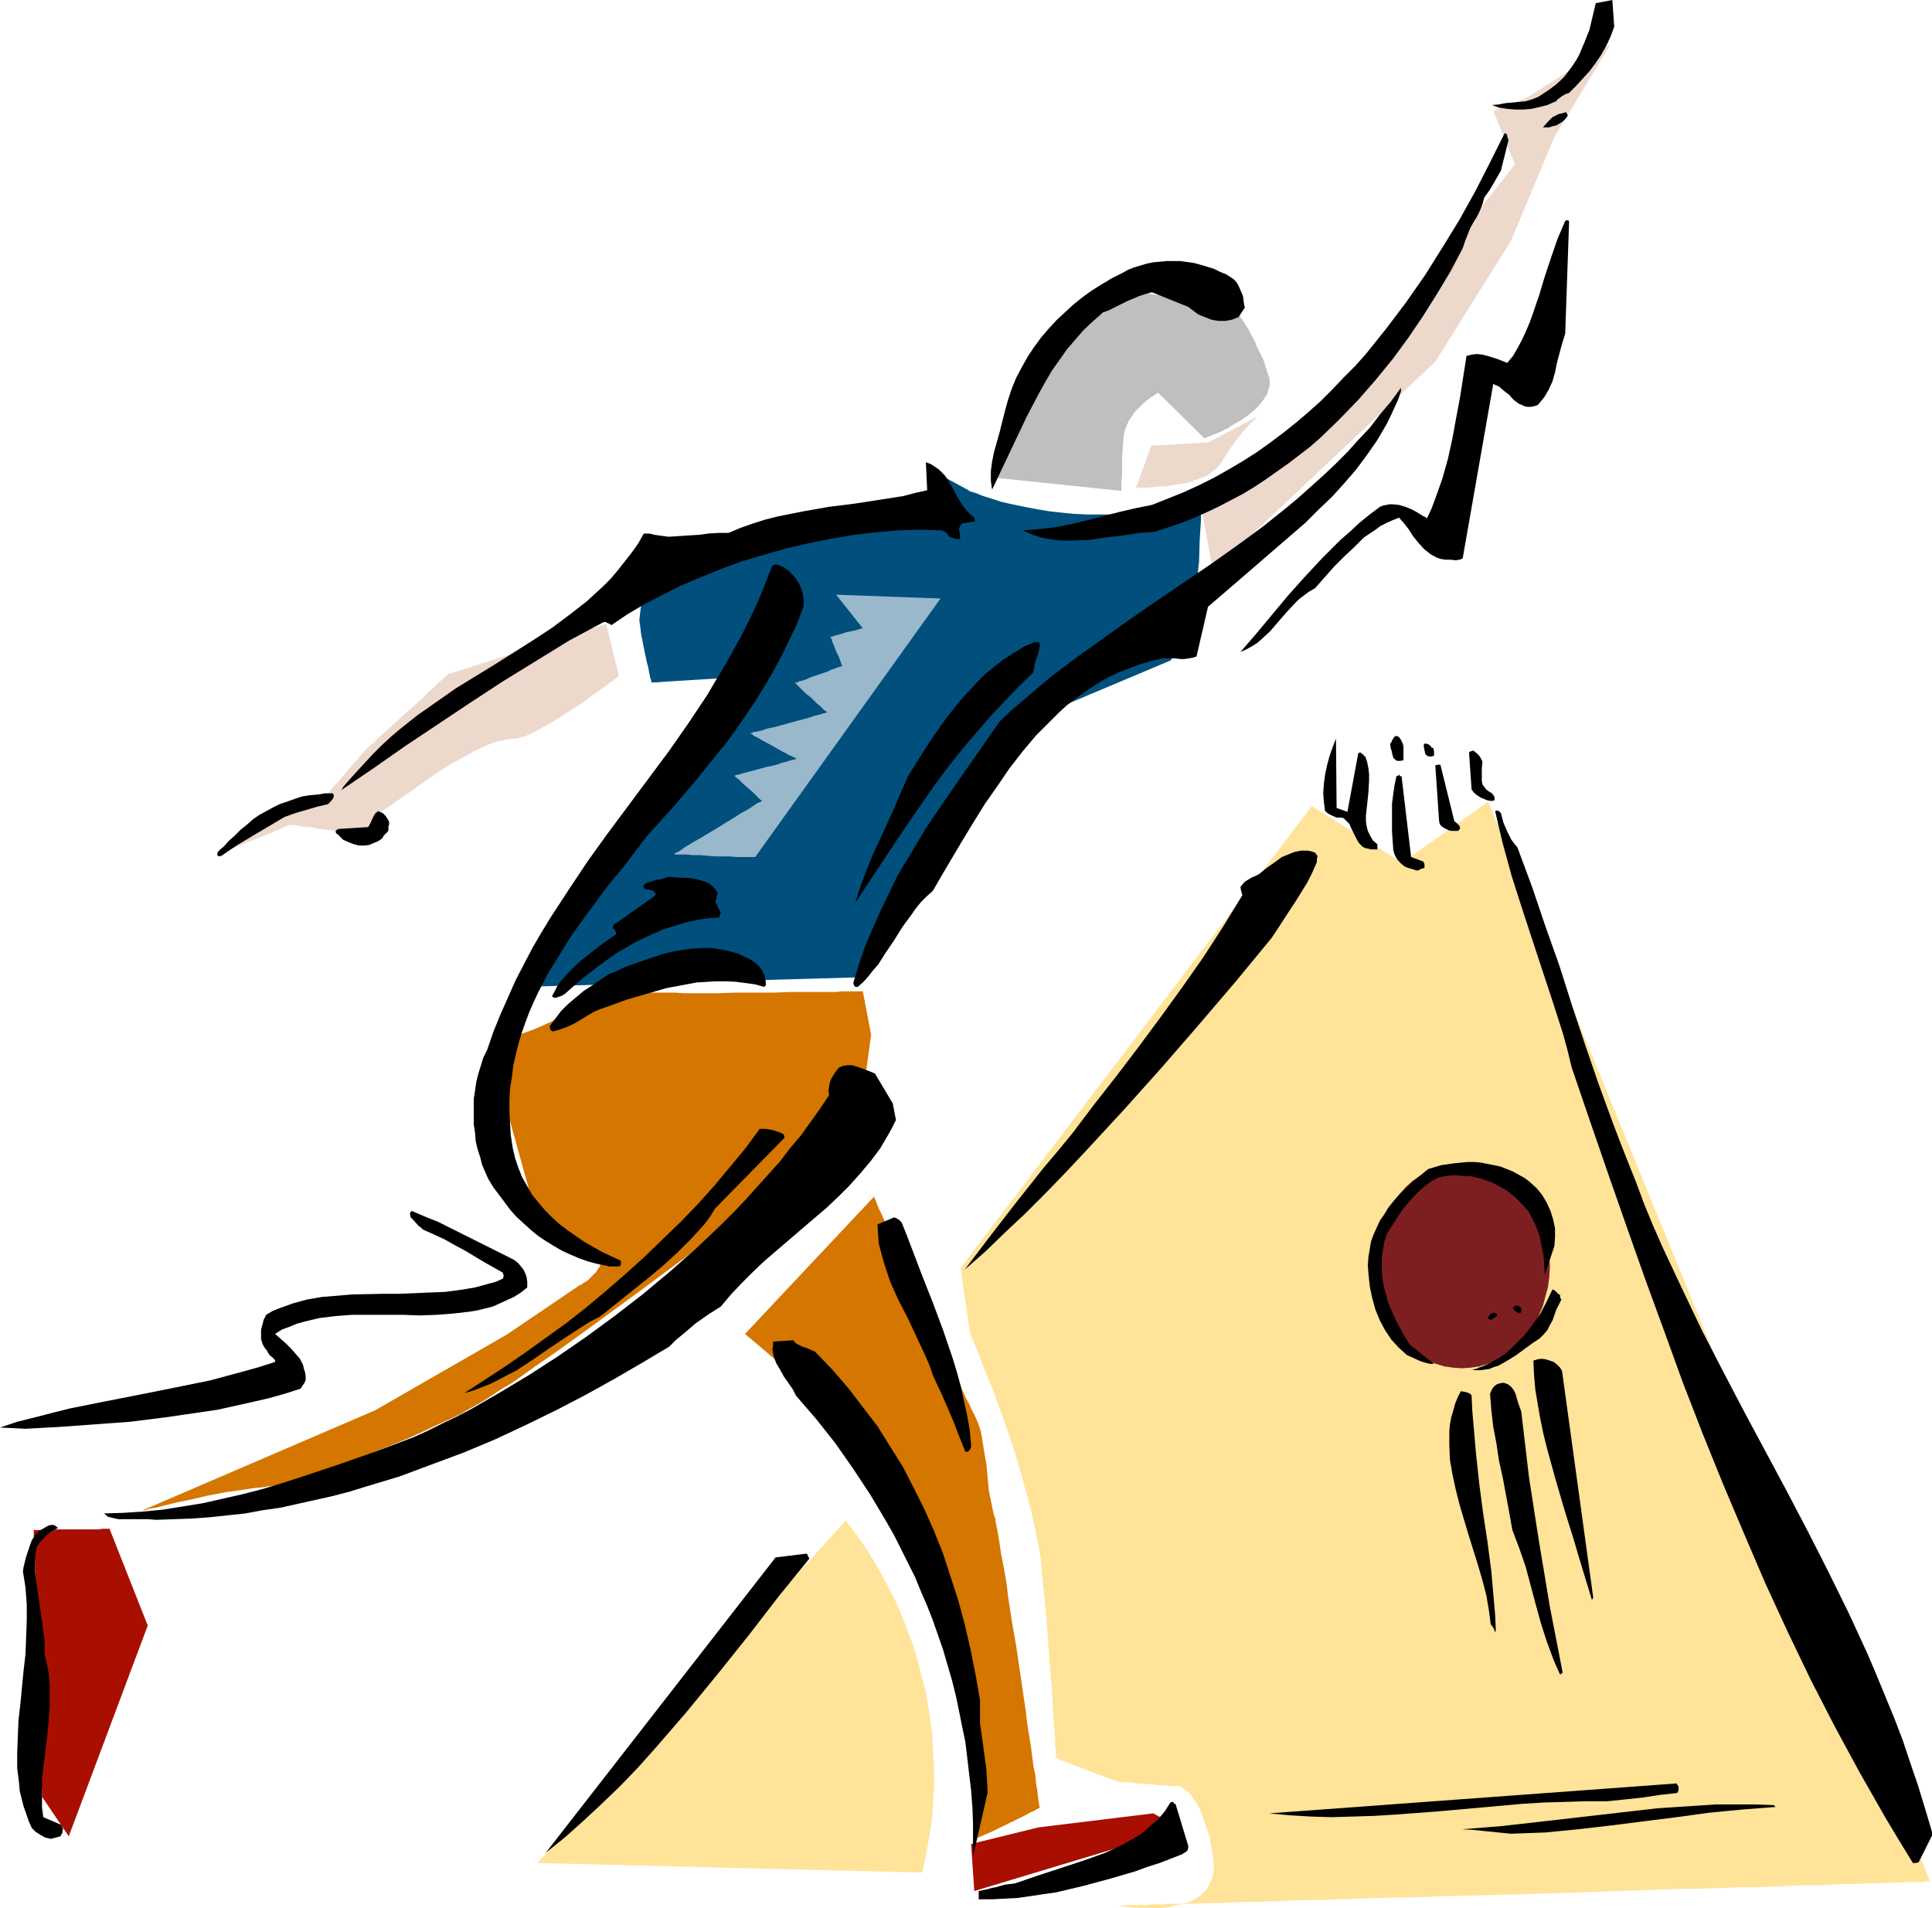
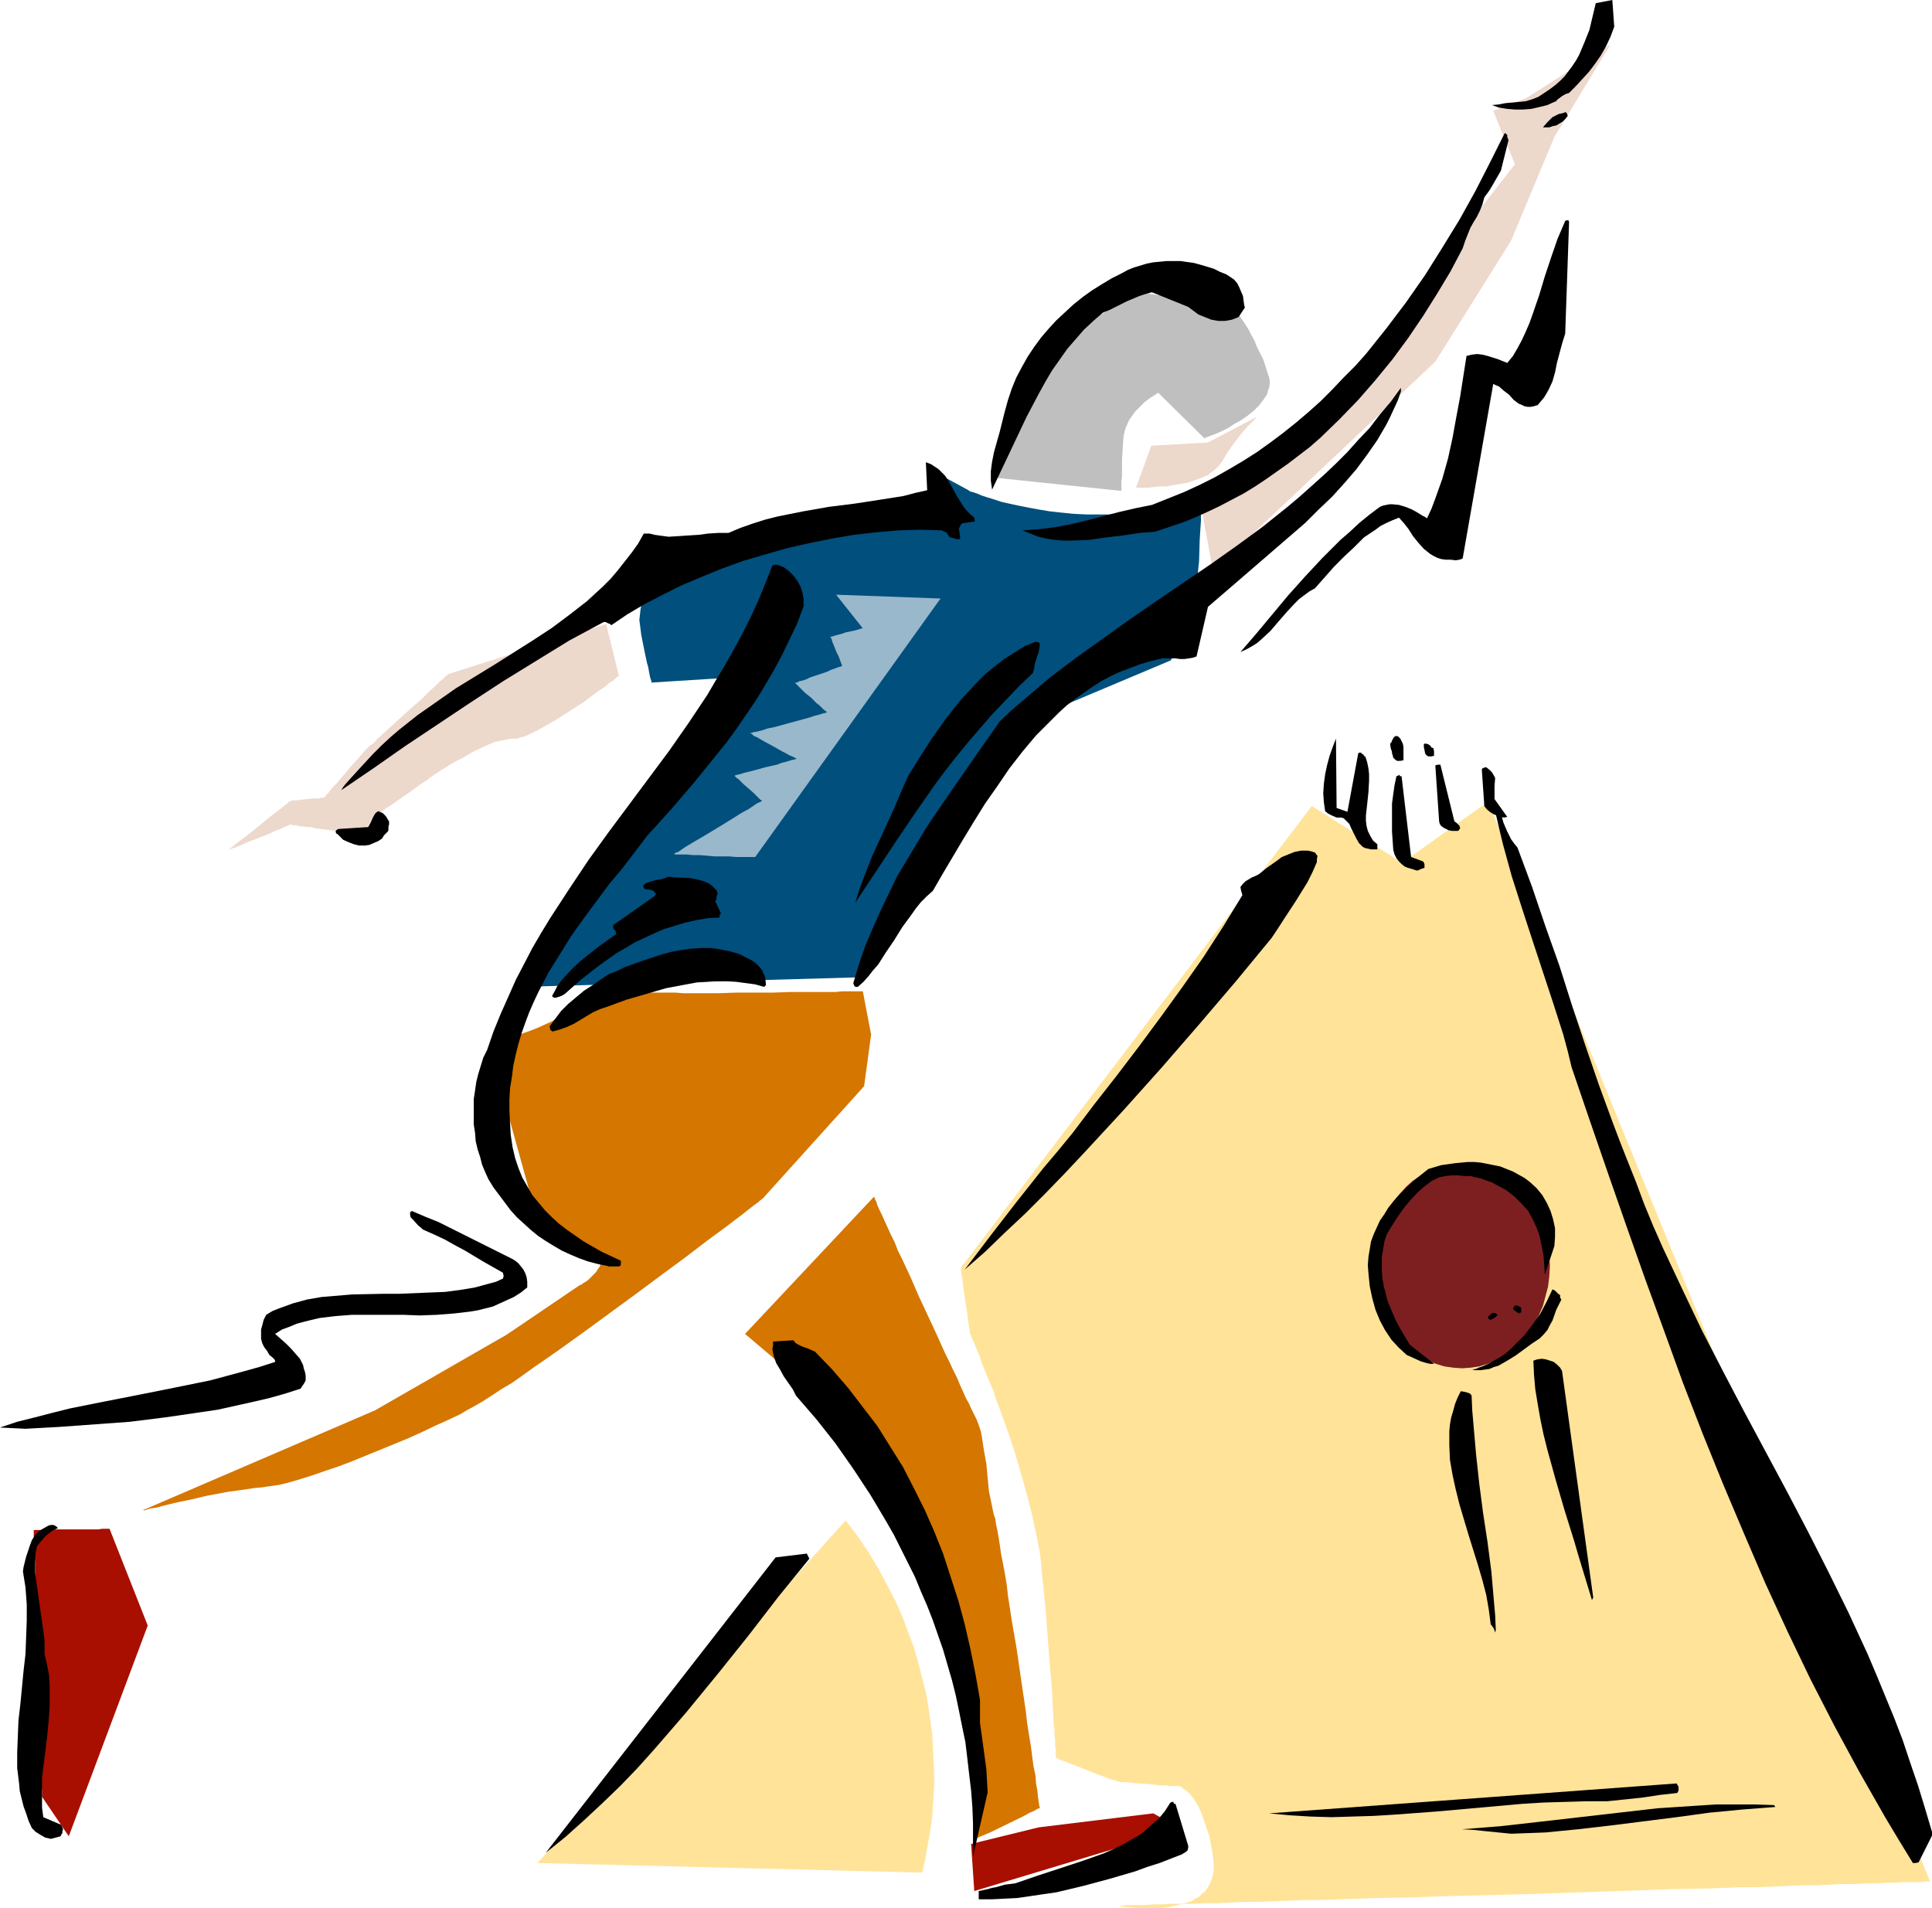
<svg xmlns="http://www.w3.org/2000/svg" xmlns:ns1="http://sodipodi.sourceforge.net/DTD/sodipodi-0.dtd" xmlns:ns2="http://www.inkscape.org/namespaces/inkscape" version="1.0" width="129.724mm" height="128.131mm" id="svg51" ns1:docname="Bowler 20.wmf">
  <ns1:namedview id="namedview51" pagecolor="#ffffff" bordercolor="#000000" borderopacity="0.25" ns2:showpageshadow="2" ns2:pageopacity="0.0" ns2:pagecheckerboard="0" ns2:deskcolor="#d1d1d1" ns2:document-units="mm" />
  <defs id="defs1">
    <pattern id="WMFhbasepattern" patternUnits="userSpaceOnUse" width="6" height="6" x="0" y="0" />
  </defs>
  <path style="fill:#ffe399;fill-opacity:1;fill-rule:evenodd;stroke:none" d="m 332.896,204.568 22.947,14.381 21.816,-15.512 112.15,274.05 h -0.162 -0.485 -0.646 l -1.131,0.162 h -1.131 -1.616 -1.778 l -1.939,0.162 h -2.262 l -2.424,0.162 h -2.586 l -2.909,0.162 h -3.07 l -3.232,0.162 -3.394,0.162 h -3.394 l -3.878,0.162 -3.717,0.162 -4.04,0.162 h -4.04 l -4.202,0.162 -4.363,0.162 -8.888,0.162 -9.211,0.323 -9.373,0.323 -19.23,0.646 -19.23,0.485 -9.373,0.323 -9.211,0.162 -8.888,0.323 -4.363,0.162 h -4.202 l -4.04,0.162 -4.04,0.162 -3.878,0.162 h -3.555 l -3.555,0.162 -3.394,0.162 h -3.232 l -3.07,0.162 h -2.909 -2.586 l -2.424,0.162 h -2.262 l -1.939,0.162 h -1.778 -1.454 -1.293 l -0.97,0.162 h -1.293 v 0 h 0.162 l 0.323,0.162 h 0.485 l 0.646,0.162 h 0.646 l 1.778,0.162 1.939,0.162 h 2.262 2.262 l 2.424,-0.323 2.262,-0.485 2.262,-0.646 1.131,-0.323 0.97,-0.646 0.97,-0.485 0.808,-0.808 0.808,-0.646 0.646,-0.97 0.485,-0.97 0.485,-1.131 0.323,-1.131 0.162,-1.293 v -1.293 l -0.162,-1.616 -0.162,-1.454 -0.323,-1.616 -0.485,-2.585 -0.808,-2.262 -0.646,-1.939 -0.646,-1.777 -0.646,-1.454 -0.808,-1.293 -0.646,-0.97 -0.646,-0.808 -0.646,-0.646 -0.646,-0.485 -0.485,-0.323 -0.323,-0.323 -0.323,-0.162 h -0.162 v -0.162 h -0.646 -0.808 -1.131 l -1.131,-0.162 h -1.293 l -2.909,-0.323 -2.909,-0.162 -1.293,-0.162 -1.293,-0.162 h -0.97 -0.646 l -0.485,-0.162 h -0.162 -0.162 l -0.162,-0.162 -0.485,-0.162 -0.808,-0.162 -0.97,-0.323 -1.131,-0.485 -1.454,-0.485 -2.747,-1.131 -2.909,-1.131 -1.293,-0.485 -1.131,-0.485 -0.97,-0.323 -0.808,-0.323 -0.485,-0.323 h -0.162 v 0 0 l -0.162,-0.162 v -0.323 -0.485 -0.485 -0.646 l -0.162,-0.808 v -0.808 -0.97 l -0.162,-1.131 v -1.131 l -0.162,-1.131 -0.162,-2.747 -0.162,-3.07 -0.162,-3.555 -0.323,-3.555 -0.323,-3.878 -0.323,-4.201 -0.323,-4.363 -0.323,-4.363 -0.485,-4.686 -0.485,-4.686 -0.162,-2.424 -0.323,-2.424 -0.97,-5.009 -1.131,-5.171 -1.293,-5.009 -1.454,-5.171 -1.454,-5.009 -1.616,-4.848 -1.616,-4.524 -1.616,-4.363 -0.646,-2.101 -0.808,-1.777 -0.808,-1.939 -0.646,-1.616 -0.646,-1.616 -0.485,-1.454 -0.485,-1.293 -0.323,-0.646 -0.162,-0.485 -0.485,-1.131 -0.323,-0.808 -0.323,-0.646 -0.162,-0.485 -0.162,-0.323 v -0.162 0 l -0.162,-0.162 v -0.485 l -0.162,-0.808 -0.162,-1.131 -0.162,-1.293 -0.162,-1.293 -0.485,-3.07 -0.485,-3.232 -0.162,-1.293 -0.162,-1.293 -0.162,-1.131 -0.162,-0.808 v -0.485 -0.323 z" id="path1" />
  <path style="fill:#7d1f21;fill-opacity:1;fill-rule:evenodd;stroke:none" d="m 371.033,295.218 2.262,0.162 2.101,0.485 2.101,0.485 2.101,0.97 1.939,1.131 1.939,1.293 1.616,1.454 1.616,1.777 1.454,1.777 1.293,2.101 1.131,2.101 0.97,2.262 0.646,2.424 0.646,2.424 0.323,2.585 0.162,2.585 -0.162,2.747 -0.323,2.585 -0.646,2.424 -0.646,2.424 -0.97,2.262 -1.131,2.101 -1.293,1.939 -1.454,1.939 -1.616,1.616 -1.616,1.454 -1.939,1.454 -1.939,1.131 -2.101,0.808 -2.101,0.646 -2.101,0.323 -2.262,0.162 -2.262,-0.162 -2.262,-0.323 -2.101,-0.646 -2.101,-0.808 -1.939,-1.131 -1.939,-1.454 -1.616,-1.454 -1.616,-1.616 -1.454,-1.939 -1.293,-1.939 -1.131,-2.101 -0.97,-2.262 -0.808,-2.424 -0.485,-2.424 -0.323,-2.585 -0.162,-2.747 0.162,-2.585 0.323,-2.585 0.485,-2.424 0.808,-2.424 0.97,-2.262 1.131,-2.101 1.293,-2.101 1.454,-1.777 1.616,-1.777 1.616,-1.454 1.939,-1.293 1.939,-1.131 2.101,-0.97 2.101,-0.485 2.262,-0.485 z" id="path2" />
  <path style="fill:#ffe399;fill-opacity:1;fill-rule:evenodd;stroke:none" d="m 214.605,385.868 -78.214,86.933 97.606,2.424 v -0.162 l 0.162,-0.323 0.162,-0.646 0.162,-0.97 0.323,-1.131 0.162,-1.293 0.323,-1.616 0.323,-1.777 0.323,-1.939 0.323,-2.101 0.323,-2.424 0.162,-2.424 0.162,-2.747 0.162,-2.747 v -3.07 l -0.162,-3.07 -0.162,-3.232 -0.162,-3.393 -0.485,-3.393 -0.485,-3.555 -0.646,-3.716 -0.97,-3.716 -0.97,-3.878 -1.131,-3.878 -1.454,-3.878 -1.454,-3.878 -1.778,-4.04 -2.101,-4.04 -2.262,-4.201 -2.424,-4.04 -2.747,-4.04 z" id="path3" />
  <path style="fill:#bfbfbf;fill-opacity:1;fill-rule:evenodd;stroke:none" d="m 252.096,121.19 32.482,3.393 v -0.646 -0.485 -1.131 l 0.162,-1.616 v -1.939 -2.101 l 0.162,-2.585 0.162,-2.585 0.162,-1.293 0.323,-1.293 0.485,-1.131 0.485,-1.131 0.808,-1.131 0.646,-0.97 1.616,-1.616 0.808,-0.808 0.808,-0.646 0.646,-0.485 0.808,-0.485 0.485,-0.323 0.485,-0.323 0.162,-0.162 h 0.162 l 11.635,11.473 h 0.162 0.162 l 0.162,-0.162 0.485,-0.162 0.808,-0.323 1.293,-0.485 1.454,-0.646 1.616,-0.808 1.454,-0.97 1.778,-0.97 1.616,-1.131 1.616,-1.293 1.293,-1.293 1.131,-1.454 0.97,-1.454 0.162,-0.808 0.323,-0.808 0.162,-0.808 v -0.97 l -0.162,-0.808 -0.323,-0.97 -1.131,-3.555 -1.616,-3.232 -0.646,-1.616 -0.808,-1.454 -0.646,-1.293 -0.808,-1.293 -0.646,-0.97 -0.646,-0.97 -0.485,-0.97 -0.485,-0.646 -0.323,-0.646 -0.323,-0.323 -0.162,-0.323 h -0.162 L 288.779,74.168 264.054,89.034 v 0 l -0.162,0.323 v 0.485 l -0.162,0.485 -0.323,0.646 -0.162,0.808 -0.323,0.97 -0.323,1.131 -0.485,1.131 -0.323,1.131 -0.808,2.747 -1.131,2.747 -0.97,2.909 -2.101,5.979 -0.97,2.585 -0.97,2.585 -0.323,0.97 -0.485,0.97 -0.485,0.97 -0.323,0.808 -0.323,0.646 -0.323,0.485 -0.323,0.485 z" id="path4" />
  <path style="fill:#edd8cc;fill-opacity:1;fill-rule:evenodd;stroke:none" d="m 304.939,129.269 2.909,15.674 56.398,-53.162 19.23,-30.701 10.989,-26.339 14.221,-23.43 -21.331,13.573 -8.403,3.232 5.494,13.573 -16.483,21.168 -22.947,30.54 z" id="path5" />
  <path style="fill:#edd8cc;fill-opacity:1;fill-rule:evenodd;stroke:none" d="m 153.843,158.355 3.232,13.25 h -0.162 l -0.162,0.162 -0.323,0.162 -0.323,0.323 -0.485,0.485 -0.646,0.323 -0.646,0.485 -0.646,0.646 -1.778,1.131 -1.939,1.454 -1.939,1.454 -2.262,1.454 -4.525,2.909 -2.262,1.293 -2.262,1.293 -1.939,0.97 -1.778,0.808 -0.97,0.162 -0.646,0.323 h -0.646 -0.646 l -1.293,0.162 -1.454,0.323 -1.616,0.323 -1.616,0.646 -1.778,0.808 -1.778,0.808 -3.394,1.939 -1.616,0.808 -1.616,0.97 -1.293,0.808 -1.293,0.808 -0.97,0.646 -0.646,0.485 -0.323,0.162 -0.162,0.162 -0.162,0.162 v 0 0 h -0.162 l -0.485,0.485 -0.808,0.485 -0.97,0.646 -1.131,0.808 -1.293,0.97 -2.586,1.777 -2.747,1.939 -1.293,0.808 -1.131,0.808 -0.97,0.646 -0.646,0.485 -0.323,0.162 -0.162,0.162 v 0.162 h -0.162 v 0 0.162 l -0.162,0.646 -0.485,0.646 -0.485,0.808 -0.485,0.323 -0.646,0.323 -0.646,0.323 -0.808,0.162 -0.97,0.162 H 88.395 l -1.131,-0.162 -1.454,-0.162 -1.616,-0.323 -1.454,-0.162 -1.293,-0.162 -1.293,-0.162 -1.131,-0.323 h -0.97 l -0.97,-0.162 h -0.646 l -0.808,-0.162 -0.485,-0.162 h -0.485 -0.485 l -0.323,-0.162 h -0.162 -0.162 v 0 l -0.162,0.162 -0.485,0.162 -0.808,0.323 -0.97,0.485 -1.293,0.485 -1.293,0.646 -2.909,1.131 -2.909,1.131 -1.454,0.646 -1.131,0.485 -0.97,0.323 -0.808,0.323 -0.485,0.162 -0.162,0.162 v 0 0 l 0.162,-0.162 0.162,-0.162 0.323,-0.162 0.808,-0.646 0.97,-0.808 1.293,-0.97 1.293,-0.97 3.07,-2.424 2.909,-2.424 1.293,-0.97 1.293,-0.97 0.97,-0.808 0.808,-0.646 0.323,-0.323 h 0.323 l 0.162,-0.162 v -0.162 h 0.323 0.485 0.485 l 1.293,-0.162 1.616,-0.162 1.454,-0.162 h 1.454 l 0.485,-0.162 h 0.485 l 0.323,-0.162 v 0 h 0.162 l 0.323,-0.485 0.485,-0.485 0.646,-0.808 0.646,-0.808 0.97,-0.97 3.555,-4.201 0.97,-1.131 0.808,-0.808 0.646,-0.808 0.485,-0.485 0.323,-0.485 0.162,-0.162 v 0 l 0.162,-0.162 0.323,-0.323 0.323,-0.323 0.485,-0.485 0.646,-0.485 0.646,-0.485 0.646,-0.808 1.616,-1.454 1.778,-1.616 3.878,-3.555 4.04,-3.555 1.778,-1.777 1.616,-1.454 0.646,-0.646 0.646,-0.646 0.646,-0.485 0.485,-0.485 0.323,-0.323 0.323,-0.162 0.162,-0.323 v 0 z" id="path6" />
  <path style="fill:#004f7d;fill-opacity:1;fill-rule:evenodd;stroke:none" d="m 132.027,250.459 85.648,-2.424 42.662,-64.958 36.845,-15.512 v 0 -0.162 l 0.162,-0.162 0.162,-0.323 0.323,-0.97 0.485,-1.131 0.485,-1.454 0.646,-1.777 0.485,-1.777 0.808,-2.101 1.293,-4.04 0.97,-4.201 0.485,-1.939 0.485,-1.939 0.162,-1.616 0.162,-1.454 0.162,-5.494 0.162,-2.585 0.162,-2.424 v -1.131 -0.97 -0.808 -0.808 -0.646 l 0.162,-0.485 v -0.323 h -0.162 l -0.323,0.162 -0.646,0.162 -0.97,0.323 -1.131,0.323 -1.293,0.323 -1.454,0.485 -1.778,0.323 -2.101,0.323 -2.262,0.323 -2.262,0.323 -2.586,0.323 -2.747,0.162 -3.07,0.162 h -3.07 -3.232 l -3.394,-0.162 -3.232,-0.323 -2.909,-0.323 -2.909,-0.485 -2.586,-0.485 -2.424,-0.485 -2.262,-0.485 -2.101,-0.485 -1.939,-0.646 -1.616,-0.485 -1.454,-0.485 -1.131,-0.485 -0.97,-0.323 -0.646,-0.162 -0.323,-0.162 -0.162,-0.162 -9.534,-5.171 0.97,8.402 h -0.162 v 0.162 h -0.323 l -0.323,0.162 -0.97,0.162 -1.131,0.485 -1.293,0.323 -1.778,0.485 -1.778,0.485 -1.939,0.485 -4.202,0.97 -4.202,0.808 -2.101,0.323 -1.939,0.162 -1.939,0.162 h -1.616 -1.778 -1.131 l -1.293,0.162 -1.454,0.162 -1.454,0.162 -3.232,0.323 -3.555,0.485 -3.555,0.646 -7.434,1.293 -3.717,0.646 -3.394,0.646 -3.232,0.485 -1.454,0.323 -1.293,0.323 -1.293,0.162 -1.131,0.162 -0.97,0.162 -0.808,0.323 h -0.646 l -0.485,0.162 h -0.162 -0.162 l -0.162,0.162 -0.162,0.485 -0.323,0.646 -0.323,0.97 -0.485,0.97 -0.485,1.293 -0.646,1.293 -0.485,1.454 -1.131,3.232 -0.808,3.07 -0.323,1.454 -0.162,1.454 -0.162,1.454 0.162,1.131 0.323,2.585 0.485,2.424 0.485,2.424 0.485,2.262 0.323,1.131 0.162,0.97 0.162,0.808 0.162,0.808 0.162,0.485 0.162,0.485 v 0.323 0 l 23.109,-1.454 -16.645,23.43 -17.938,26.015 z" id="path7" />
  <path style="fill:#d47600;fill-opacity:1;fill-rule:evenodd;stroke:none" d="m 221.715,303.782 -32.643,34.741 22.301,18.906 0.162,0.162 0.162,0.323 0.485,0.646 0.485,0.808 0.808,0.97 0.646,1.131 0.97,1.293 1.131,1.616 1.131,1.454 1.131,1.777 1.293,1.939 1.293,2.101 1.454,2.101 1.454,2.101 2.909,4.686 2.909,4.686 2.909,5.009 2.747,4.848 2.424,4.848 1.131,2.424 1.131,2.262 0.97,2.262 0.808,2.262 0.646,2.101 0.646,1.939 0.323,1.939 0.323,1.777 0.323,3.555 0.323,3.878 0.323,3.878 0.323,4.201 0.808,8.241 0.162,4.04 0.323,3.878 0.323,3.716 0.323,3.393 0.162,1.616 v 1.454 l 0.162,1.454 v 1.131 l 0.162,1.293 0.162,0.97 v 0.808 0.808 l 0.162,0.646 v 0.323 0.323 0 h 0.162 l 0.162,-0.162 0.323,-0.162 0.808,-0.323 1.131,-0.485 1.131,-0.485 1.293,-0.646 5.979,-2.909 1.293,-0.646 1.131,-0.646 1.131,-0.485 0.808,-0.485 0.485,-0.162 v 0 l 0.162,-0.162 v -0.162 l -0.162,-0.162 v -0.323 l -0.162,-0.97 -0.162,-1.131 -0.162,-1.616 -0.323,-1.777 -0.162,-2.101 -0.485,-2.262 -0.323,-2.424 -0.323,-2.585 -0.485,-2.909 -0.485,-3.07 -0.323,-2.909 -0.485,-3.232 -0.97,-6.625 -0.97,-6.625 -1.131,-6.463 -0.485,-3.232 -0.485,-3.07 -0.323,-2.909 -0.485,-2.909 -0.485,-2.585 -0.485,-2.424 -0.323,-2.262 -0.323,-2.101 -0.323,-1.777 -0.323,-1.454 -0.162,-1.293 -0.323,-0.808 -0.323,-1.454 -0.323,-1.616 -0.646,-3.07 -0.323,-3.393 -0.323,-3.555 -0.646,-3.555 -0.485,-3.232 -0.323,-1.616 -0.485,-1.454 -0.485,-1.293 -0.646,-1.293 -0.323,-0.646 -0.485,-0.97 -0.485,-1.131 -0.808,-1.454 -0.646,-1.454 -0.808,-1.777 -0.808,-1.939 -0.97,-1.939 -0.97,-2.101 -1.131,-2.262 -2.101,-4.686 -4.525,-9.695 -2.101,-4.848 -2.101,-4.524 -1.131,-2.262 -0.808,-2.101 -0.97,-1.939 -0.808,-1.777 -0.808,-1.777 -0.646,-1.454 -0.646,-1.293 -0.485,-1.131 -0.323,-0.97 -0.323,-0.646 -0.162,-0.485 z" id="path8" />
  <path style="fill:#d47600;fill-opacity:1;fill-rule:evenodd;stroke:none" d="m 36.198,383.283 58.984,-25.369 33.451,-19.229 18.584,-12.604 h 0.162 l 0.323,-0.162 0.323,-0.323 0.646,-0.323 0.646,-0.485 0.646,-0.646 1.293,-1.293 0.485,-0.808 0.485,-0.646 0.162,-0.808 0.162,-0.808 -0.323,-0.808 -0.485,-0.808 -0.646,-0.808 -0.646,-0.485 -0.485,-0.323 -1.454,-0.808 -1.293,-0.808 -2.586,-1.939 -2.586,-2.101 -2.424,-2.101 -0.97,-0.97 -0.97,-0.97 -0.808,-0.808 -0.808,-0.808 -0.485,-0.485 -0.485,-0.485 -0.323,-0.323 v -0.162 l -7.434,-26.823 v -0.162 l -0.162,-0.485 -0.162,-0.485 -0.162,-0.808 -0.162,-0.97 -0.162,-1.131 -0.162,-1.131 v -1.293 -1.131 l 0.162,-1.293 0.323,-1.131 0.485,-1.293 0.808,-0.97 0.808,-0.808 1.293,-0.808 0.646,-0.162 0.808,-0.323 1.454,-0.485 1.778,-0.646 1.616,-0.646 1.778,-0.808 1.778,-0.808 1.778,-1.131 1.939,-0.808 1.778,-0.97 4.04,-1.777 2.101,-0.808 2.262,-0.646 2.262,-0.646 2.262,-0.323 2.424,-0.323 h 2.424 l 1.293,0.162 h 1.454 1.616 3.717 l 1.939,0.162 h 8.726 l 4.686,-0.162 h 9.373 l 4.525,-0.162 h 4.202 3.878 1.778 1.616 l 1.454,-0.162 h 3.555 0.808 0.97 l 2.101,10.988 -1.778,13.088 -25.371,28.116 v 0.162 h -0.162 l -0.162,0.162 -0.323,0.323 -0.323,0.162 -0.485,0.485 -1.131,0.808 -1.454,1.131 -1.616,1.293 -1.939,1.454 -2.101,1.616 -2.424,1.777 -2.424,1.777 -2.747,2.101 -2.747,2.101 -6.141,4.524 -6.302,4.686 -13.251,9.695 -6.302,4.524 -3.232,2.262 -3.07,2.101 -2.909,2.101 -2.747,1.939 -2.747,1.616 -2.424,1.616 -2.262,1.454 -2.262,1.293 -1.778,0.97 -1.616,0.97 -3.07,1.454 -3.232,1.454 -3.394,1.616 -3.555,1.616 -7.11,2.909 -7.11,2.909 -3.394,1.293 -3.394,1.131 -3.232,1.131 -3.07,0.97 -2.747,0.808 -2.586,0.646 -1.131,0.162 -1.131,0.162 -1.131,0.162 -0.97,0.162 -1.939,0.162 -2.101,0.323 -2.262,0.323 -2.424,0.323 -5.171,0.97 -4.848,1.131 -2.424,0.485 -2.101,0.485 -1.939,0.485 -1.778,0.485 -1.293,0.162 -0.646,0.162 -0.485,0.162 -0.323,0.162 h -0.323 -0.162 z" id="path9" />
  <path style="fill:#a80f00;fill-opacity:1;fill-rule:evenodd;stroke:none" d="m 246.44,467.954 0.808,11.957 52.52,-15.835 -7.11,-3.878 -29.088,3.555 z" id="path10" />
  <path style="fill:#a80f00;fill-opacity:1;fill-rule:evenodd;stroke:none" d="M 37.491,412.53 17.453,466.015 10.666,455.996 v -0.162 -0.646 -0.808 l -0.162,-1.293 v -1.616 l -0.162,-1.777 v -1.939 -2.262 l -0.162,-2.585 v -2.585 l -0.162,-2.747 L 9.858,434.505 9.696,428.527 9.373,415.761 9.211,409.621 9.05,406.874 v -2.909 L 8.888,401.38 v -2.585 -2.262 l -0.162,-1.939 v -1.939 -1.454 l -0.162,-1.293 v -1.616 h 0.485 0.323 2.262 l 1.454,-0.162 h 1.616 3.555 3.394 3.232 l 1.131,-0.162 h 1.778 z" id="path11" />
  <path style="fill:#000000;fill-opacity:1;fill-rule:evenodd;stroke:none" d="m 490.294,464.884 -1.778,-5.979 -1.778,-5.817 -1.939,-5.656 -1.939,-5.817 -2.101,-5.494 -2.262,-5.494 -2.262,-5.494 -2.262,-5.332 -4.848,-10.503 -5.171,-10.503 -5.171,-10.18 -5.333,-10.18 -10.827,-20.198 -5.333,-10.18 -5.333,-10.342 -5.01,-10.503 -5.01,-10.665 -2.424,-5.494 -2.262,-5.494 -2.101,-5.656 -2.262,-5.656 -1.778,-4.524 -1.778,-4.686 -3.555,-9.695 -3.394,-9.857 -3.394,-10.18 -3.232,-10.18 -3.555,-10.018 -3.394,-10.018 -3.717,-10.018 -0.808,-0.97 -0.808,-1.131 -0.97,-1.939 -0.97,-2.262 -0.646,-2.424 v 0 l -0.162,-0.162 -0.323,-0.323 -0.485,-0.162 h -0.162 l -0.323,0.162 0.97,4.201 0.97,4.04 2.262,8.241 2.586,8.079 2.586,7.918 5.333,16.159 2.586,8.079 1.131,4.201 0.97,4.04 4.686,13.735 4.686,13.573 4.686,13.412 4.686,13.25 4.848,13.25 4.686,12.927 5.01,12.927 5.171,12.765 5.333,12.604 5.333,12.442 5.656,12.281 5.818,12.119 6.141,11.957 6.302,11.634 6.626,11.634 3.394,5.656 3.555,5.817 h 0.646 l 0.808,-0.162 3.394,-6.787 z" id="path12" />
  <path style="fill:#000000;fill-opacity:1;fill-rule:evenodd;stroke:none" d="m 450.217,458.097 -5.01,-0.162 h -4.848 -4.848 l -5.01,0.323 -9.858,0.646 -9.858,1.131 -9.858,1.131 -9.858,1.131 -10.019,1.131 -10.019,0.808 2.909,0.162 3.07,0.323 3.232,0.323 3.232,0.323 4.363,-0.162 4.363,-0.162 8.242,-0.808 8.403,-0.97 16.645,-2.101 8.242,-1.131 8.403,-0.808 4.202,-0.323 4.202,-0.323 z" id="path13" />
  <path style="fill:#000000;fill-opacity:1;fill-rule:evenodd;stroke:none" d="m 425.977,454.381 v -0.485 -0.485 l -0.323,-0.485 -0.162,-0.323 -103.424,7.595 5.171,0.485 5.333,0.323 5.333,0.162 5.333,-0.162 5.333,-0.162 5.333,-0.323 10.827,-0.808 10.827,-0.97 10.827,-0.97 5.333,-0.323 5.494,-0.162 5.333,-0.162 h 5.333 l 4.686,-0.485 4.525,-0.485 4.202,-0.646 4.363,-0.485 z" id="path14" />
  <path style="fill:#000000;fill-opacity:1;fill-rule:evenodd;stroke:none" d="m 404.323,405.42 -7.918,-57.525 -0.485,-0.808 -0.808,-0.808 -0.808,-0.646 -0.97,-0.323 -0.97,-0.323 -1.131,-0.162 -1.131,0.162 -0.97,0.323 0.162,3.555 0.323,3.716 0.646,3.878 0.646,3.716 0.808,3.878 0.97,3.878 2.101,7.595 2.262,7.756 2.424,7.756 1.131,3.878 1.131,3.716 1.131,3.716 1.131,3.716 z" id="path15" />
-   <path style="fill:#000000;fill-opacity:1;fill-rule:evenodd;stroke:none" d="m 396.566,424.487 -3.232,-16.643 -2.747,-16.482 -1.293,-8.241 -1.293,-8.402 -0.97,-8.241 -0.97,-8.241 -0.808,-2.262 -0.646,-2.262 -0.485,-0.97 -0.646,-0.808 -0.808,-0.646 -0.485,-0.162 -0.485,-0.162 h -0.646 l -0.646,0.162 -0.485,0.162 -0.485,0.323 -0.485,0.485 -0.323,0.485 -0.485,1.131 0.323,4.201 0.485,4.201 0.808,4.201 0.646,4.363 0.97,4.363 0.808,4.363 0.808,4.363 0.808,4.524 1.778,4.686 1.616,4.686 1.293,4.848 1.293,4.848 1.293,4.686 1.454,4.524 1.616,4.363 0.808,1.939 0.97,2.101 z" id="path16" />
  <path style="fill:#000000;fill-opacity:1;fill-rule:evenodd;stroke:none" d="m 395.92,329.313 v -0.646 l -0.485,-0.323 -0.323,-0.323 -0.485,-0.485 -0.646,-0.323 -1.454,3.07 -1.616,3.07 -1.939,2.747 -2.101,2.747 -2.424,2.424 -1.131,1.131 -1.293,1.131 -1.454,0.97 -1.454,0.808 -1.454,0.808 -1.454,0.646 -0.97,0.323 -0.646,0.323 h -0.323 l -0.323,0.162 h -0.646 l 1.131,0.162 h 1.293 l 1.131,-0.162 1.131,-0.162 1.131,-0.485 1.131,-0.323 2.262,-1.293 2.101,-1.293 4.202,-3.07 1.939,-1.293 0.97,-0.97 0.97,-1.131 0.646,-1.293 0.646,-1.131 0.97,-2.747 1.293,-2.585 z" id="path17" />
  <path style="fill:#000000;fill-opacity:1;fill-rule:evenodd;stroke:none" d="M 409.656,6.787 409.171,0 l -4.202,0.808 -0.808,3.393 -0.808,3.393 -1.293,3.232 -1.293,3.07 -0.808,1.454 -0.97,1.454 -0.97,1.293 -0.97,1.293 -1.131,1.131 -1.293,1.131 -1.293,0.97 -1.454,0.97 -1.454,0.97 -1.616,0.646 -1.616,0.485 -1.616,0.162 -1.778,0.162 -1.778,0.162 -1.616,0.323 -1.778,0.162 1.778,0.646 2.101,0.323 1.939,0.162 h 2.101 l 2.101,-0.162 2.101,-0.485 1.939,-0.485 1.778,-0.808 0.485,-0.162 0.162,-0.323 0.646,-0.485 0.646,-0.485 0.808,-0.485 0.97,-0.323 1.778,-1.777 1.778,-1.939 1.616,-1.777 1.454,-1.939 1.454,-2.101 1.293,-2.262 1.131,-2.424 z" id="path18" />
  <path style="fill:#000000;fill-opacity:1;fill-rule:evenodd;stroke:none" d="m 394.465,316.224 0.162,-2.262 v -2.262 l -0.485,-2.262 -0.646,-2.101 -0.97,-2.101 -1.131,-1.939 -1.454,-1.777 -1.778,-1.616 -1.293,-0.97 -1.454,-0.808 -1.454,-0.808 -1.616,-0.646 -1.616,-0.646 -1.616,-0.323 -1.616,-0.323 -1.616,-0.323 -1.778,-0.162 h -1.616 l -3.394,0.323 -3.394,0.485 -3.232,0.97 -3.232,2.585 -1.454,1.293 -1.454,1.454 -1.454,1.454 -1.293,1.454 -1.293,1.616 -0.97,1.616 -1.131,1.616 -0.808,1.777 -0.808,1.777 -0.646,1.777 -0.323,1.939 -0.323,1.939 -0.162,2.101 0.162,2.101 0.323,3.232 0.646,3.07 0.808,2.909 1.131,2.747 1.293,2.424 1.616,2.424 1.778,1.939 2.101,1.939 1.778,0.808 1.778,0.808 1.616,0.485 0.808,0.162 h 0.97 l -6.141,-4.848 -1.778,-2.909 -1.778,-3.232 -1.454,-3.393 -0.646,-1.616 -0.485,-1.939 -0.485,-1.777 -0.323,-1.939 -0.162,-1.777 v -1.939 -1.777 l 0.323,-1.939 0.323,-1.939 0.646,-1.939 1.293,-2.101 1.454,-2.262 1.454,-2.101 1.616,-1.939 1.778,-1.939 1.778,-1.616 1.939,-1.454 0.97,-0.485 0.97,-0.485 1.616,-0.323 1.616,-0.162 h 1.616 l 1.454,0.162 h 1.616 l 1.293,0.323 1.454,0.323 1.293,0.485 1.454,0.485 1.131,0.646 2.424,1.293 2.101,1.616 1.939,1.939 1.616,1.777 1.131,2.101 0.97,2.101 0.808,2.262 0.485,2.424 0.485,2.424 0.162,2.424 0.162,2.424 z" id="path19" />
  <path style="fill:#000000;fill-opacity:1;fill-rule:evenodd;stroke:none" d="m 397.212,84.671 0.97,-27.954 v -0.323 -0.162 l -0.162,-0.323 h -0.485 l -0.323,0.162 -0.97,2.262 -0.97,2.262 -1.616,4.686 -1.616,4.848 -1.454,4.848 -1.616,4.686 -0.808,2.262 -0.97,2.262 -0.97,2.101 -1.131,2.101 -1.131,1.939 -1.454,1.777 -2.424,-0.97 -2.586,-0.808 -1.293,-0.323 -1.293,-0.162 -1.454,0.162 -1.293,0.323 -0.808,5.171 -0.808,5.171 -0.97,5.171 -0.97,5.332 -1.131,5.171 -1.454,5.171 -1.778,5.009 -0.97,2.585 -1.131,2.424 -0.485,-0.323 -0.646,-0.323 -1.293,-0.808 -1.454,-0.808 -1.616,-0.646 -1.616,-0.485 -1.616,-0.162 h -0.808 l -0.808,0.162 -0.808,0.162 -0.808,0.323 -2.586,1.939 -2.586,2.101 -2.424,2.262 -2.424,2.101 -4.686,4.686 -4.363,4.686 -4.202,4.686 -4.04,4.848 -4.04,4.848 -4.04,4.686 1.454,-0.646 1.454,-0.808 1.293,-0.808 1.131,-0.97 2.262,-2.101 1.939,-2.262 2.101,-2.424 2.101,-2.262 1.131,-1.131 1.293,-0.97 1.293,-0.97 1.454,-0.808 2.424,-2.747 2.424,-2.747 2.586,-2.585 2.586,-2.424 2.424,-2.424 2.909,-1.939 1.293,-0.97 1.616,-0.808 1.454,-0.646 1.616,-0.646 1.293,1.454 1.131,1.454 1.131,1.777 1.293,1.616 1.454,1.616 0.808,0.646 0.808,0.646 0.808,0.485 0.97,0.485 0.97,0.323 1.131,0.162 h 1.293 l 1.293,0.162 0.97,-0.162 0.485,-0.162 0.323,-0.162 7.757,-44.275 0.646,0.323 0.808,0.323 1.293,1.131 1.293,0.97 1.131,1.293 1.293,0.97 0.808,0.323 0.646,0.323 0.808,0.162 h 0.808 l 0.808,-0.162 0.97,-0.323 0.808,-0.97 0.808,-0.97 0.485,-0.808 0.646,-1.131 0.97,-2.101 0.646,-2.262 0.485,-2.424 0.646,-2.424 0.646,-2.424 z" id="path20" />
  <path style="fill:#000000;fill-opacity:1;fill-rule:evenodd;stroke:none" d="m 386.062,332.383 v -0.323 l -0.162,-0.323 -0.323,-0.162 -0.323,-0.162 -0.485,-0.162 -0.323,0.162 -0.323,0.323 -0.162,0.323 0.323,0.485 0.485,0.323 0.485,0.323 0.323,0.162 0.162,-0.162 0.323,-0.162 z" id="path21" />
  <path style="fill:#000000;fill-opacity:1;fill-rule:evenodd;stroke:none" d="m 397.697,28.924 -0.323,-0.485 -0.97,0.323 -0.808,0.162 -1.616,0.808 -1.293,1.293 -1.131,1.293 h 0.808 0.808 l 0.97,-0.323 0.808,-0.162 0.808,-0.485 0.808,-0.485 0.646,-0.646 0.646,-0.808 z" id="path22" />
  <path style="fill:#000000;fill-opacity:1;fill-rule:evenodd;stroke:none" d="m 379.598,413.661 -0.162,-3.716 -0.323,-3.716 -0.646,-7.433 -0.97,-7.433 -1.131,-7.433 -0.97,-7.433 -0.808,-7.433 -0.646,-7.433 -0.323,-3.716 -0.162,-3.716 -0.323,-0.485 -0.808,-0.323 -0.646,-0.162 -0.97,-0.162 -0.808,1.616 -0.646,1.616 -0.485,1.777 -0.485,1.616 -0.323,1.777 -0.162,1.777 v 1.777 1.777 l 0.162,3.716 0.646,3.716 0.808,3.716 0.97,3.878 2.262,7.595 2.424,7.756 1.131,3.878 0.97,3.716 0.646,3.716 0.485,3.716 0.485,0.646 0.323,0.485 0.323,0.97 z" id="path23" />
  <path style="fill:#000000;fill-opacity:1;fill-rule:evenodd;stroke:none" d="m 379.436,333.191 h -0.485 l -0.485,0.162 -0.485,0.485 -0.323,0.323 v 0.485 l 0.323,0.162 0.323,0.162 0.323,-0.162 0.808,-0.485 0.646,-0.646 z" id="path24" />
-   <path style="fill:#000000;fill-opacity:1;fill-rule:evenodd;stroke:none" d="m 379.275,202.791 v -0.485 l -0.162,-0.323 -0.485,-0.646 -0.808,-0.485 -0.646,-0.485 -0.485,-0.646 -0.485,-0.646 -0.162,-0.97 v -0.97 -1.939 l 0.162,-1.939 -0.162,-0.323 -0.162,-0.323 -0.485,-0.808 -0.646,-0.646 -0.808,-0.646 h -0.162 l -0.485,0.162 h -0.162 l -0.323,0.323 0.646,9.372 0.485,0.646 0.485,0.485 0.646,0.485 0.808,0.485 0.808,0.323 0.808,0.323 0.97,0.162 0.808,-0.162 v 0 z" id="path25" />
+   <path style="fill:#000000;fill-opacity:1;fill-rule:evenodd;stroke:none" d="m 379.275,202.791 v -0.485 v -0.97 -1.939 l 0.162,-1.939 -0.162,-0.323 -0.162,-0.323 -0.485,-0.808 -0.646,-0.646 -0.808,-0.646 h -0.162 l -0.485,0.162 h -0.162 l -0.323,0.323 0.646,9.372 0.485,0.646 0.485,0.485 0.646,0.485 0.808,0.485 0.808,0.323 0.808,0.323 0.97,0.162 0.808,-0.162 v 0 z" id="path25" />
  <path style="fill:#000000;fill-opacity:1;fill-rule:evenodd;stroke:none" d="M 382.507,34.741 V 34.579 34.256 l -0.323,-0.323 -0.323,-0.162 -3.717,7.433 -3.717,7.271 -4.04,7.271 -4.363,7.11 -4.363,6.948 -4.848,6.948 -5.01,6.625 -2.586,3.232 -2.586,3.232 -2.747,3.07 -2.909,2.909 -2.909,3.07 -2.909,2.909 -3.07,2.747 -3.232,2.747 -3.232,2.585 -3.232,2.424 -3.394,2.424 -3.555,2.262 -3.555,2.101 -3.717,2.101 -3.878,1.939 -3.878,1.777 -4.04,1.616 -4.04,1.616 -4.04,0.808 -4.202,0.97 -8.08,2.101 -4.04,0.97 -4.202,0.808 -4.04,0.485 -4.202,0.323 1.939,0.808 2.101,0.808 2.101,0.485 2.101,0.323 2.101,0.162 h 2.101 l 4.363,-0.162 4.363,-0.646 4.202,-0.485 4.202,-0.646 4.04,-0.323 3.394,-1.131 3.394,-1.131 3.232,-1.293 3.232,-1.454 3.07,-1.454 3.07,-1.616 3.07,-1.616 2.909,-1.777 2.909,-1.939 2.747,-1.939 2.747,-1.939 2.747,-2.101 2.747,-2.101 2.586,-2.262 4.848,-4.686 4.848,-5.009 4.363,-5.009 4.363,-5.332 4.04,-5.494 3.717,-5.494 3.555,-5.656 3.394,-5.656 3.07,-5.817 0.646,-1.939 0.646,-1.616 0.646,-1.616 0.808,-1.454 0.808,-1.293 0.808,-1.616 0.646,-1.616 0.485,-1.777 1.293,-1.777 0.97,-1.616 1.939,-3.393 1.939,-7.756 z" id="path26" />
  <path style="fill:#000000;fill-opacity:1;fill-rule:evenodd;stroke:none" d="m 370.548,210.224 -0.162,-0.646 -0.323,-0.323 -0.485,-0.485 -0.485,-0.323 -3.555,-14.381 h -0.646 l -0.646,0.162 0.97,14.22 0.162,0.646 0.323,0.485 0.646,0.485 0.646,0.323 0.646,0.323 0.808,0.162 h 0.808 0.808 z" id="path27" />
  <path style="fill:#000000;fill-opacity:1;fill-rule:evenodd;stroke:none" d="m 363.923,191.318 v -0.323 -0.323 l -0.162,-0.808 -0.485,-0.162 -0.323,-0.485 -0.485,-0.323 -0.485,-0.162 h -0.485 l -0.162,0.162 v 0.323 0.323 l 0.162,0.808 0.162,0.808 0.162,0.323 0.162,0.162 0.485,0.323 h 0.808 l 0.646,-0.162 z" id="path28" />
  <path style="fill:#000000;fill-opacity:1;fill-rule:evenodd;stroke:none" d="m 361.499,219.919 v -0.646 l -0.323,-0.646 -3.07,-1.131 -2.424,-20.521 h -0.323 -0.162 v -0.323 0 h -0.162 l -0.162,0.162 -0.485,0.162 -0.485,2.262 -0.323,2.262 -0.323,2.424 v 2.262 4.848 l 0.323,4.686 0.323,1.131 0.485,0.97 0.646,0.808 0.646,0.646 0.808,0.646 0.808,0.323 1.131,0.323 0.97,0.323 h 0.485 l 0.646,-0.323 0.485,-0.162 0.485,-0.162 z" id="path29" />
  <path style="fill:#000000;fill-opacity:1;fill-rule:evenodd;stroke:none" d="m 356.166,192.449 v -1.454 -1.454 l -0.162,-0.808 -0.323,-0.646 -0.323,-0.646 -0.485,-0.485 -0.323,-0.162 h -0.323 l -0.323,0.162 -0.162,0.162 -0.485,0.808 -0.162,0.485 -0.323,0.323 0.162,1.131 0.323,0.97 v 0.323 l 0.162,0.485 0.162,0.646 0.485,0.485 0.485,0.323 h 0.808 l 0.808,-0.162 z" id="path30" />
  <path style="fill:#000000;fill-opacity:1;fill-rule:evenodd;stroke:none" d="M 355.52,99.376 V 98.891 98.406 l -2.586,3.555 -2.747,3.232 -2.586,3.393 -2.909,3.07 -2.747,3.07 -2.909,2.909 -3.07,2.909 -3.07,2.747 -3.07,2.747 -3.07,2.585 -6.464,5.171 -6.626,4.848 -6.626,4.686 -13.574,9.21 -6.787,4.686 -6.787,4.848 -6.787,4.848 -6.626,5.009 -6.464,5.494 -3.232,2.747 -3.07,2.909 -10.827,15.512 -5.333,7.756 -2.586,3.878 -2.424,4.04 -2.424,4.04 -2.424,4.04 -2.101,4.363 -2.101,4.363 -1.939,4.363 -1.939,4.524 -1.616,4.686 -1.454,4.848 0.162,0.485 0.162,0.323 0.323,0.162 h 0.323 0.162 l 1.454,-1.293 1.293,-1.454 1.131,-1.454 1.293,-1.454 1.939,-3.07 2.101,-3.07 2.101,-3.393 2.262,-3.07 1.131,-1.616 1.293,-1.616 1.454,-1.454 1.616,-1.454 2.424,-4.201 2.586,-4.363 2.586,-4.363 2.747,-4.524 2.909,-4.686 3.07,-4.363 3.07,-4.524 3.394,-4.363 3.394,-4.04 3.878,-3.878 1.939,-1.939 1.939,-1.777 2.101,-1.616 2.262,-1.616 2.101,-1.454 2.262,-1.454 2.424,-1.293 2.424,-1.131 2.586,-0.97 2.586,-0.97 2.747,-0.808 2.747,-0.646 h 3.394 l 1.131,0.162 h 1.131 l 1.131,-0.162 0.97,-0.162 0.97,-0.323 2.909,-12.604 6.949,-5.979 7.11,-6.14 7.11,-6.14 3.555,-3.07 3.394,-3.393 3.394,-3.232 3.07,-3.393 3.07,-3.555 2.747,-3.716 2.586,-3.716 2.262,-3.878 0.97,-1.939 0.97,-2.101 0.97,-2.101 z" id="path31" />
  <path style="fill:#000000;fill-opacity:1;fill-rule:evenodd;stroke:none" d="m 349.54,215.071 v -0.808 l -1.131,-0.97 -0.646,-1.131 -0.646,-1.293 -0.323,-1.293 -0.162,-1.293 v -1.293 l 0.323,-2.909 0.323,-3.07 0.162,-2.909 v -1.616 l -0.162,-1.454 -0.323,-1.616 -0.485,-1.454 h -0.162 l -0.162,-0.162 -0.162,-0.323 -0.323,-0.162 -0.323,-0.323 h -0.323 l -0.323,0.162 -2.747,14.866 -2.747,-0.97 -0.162,-17.613 -0.808,2.101 -0.808,2.262 -0.646,2.424 -0.485,2.262 -0.323,2.424 -0.162,2.424 0.162,2.262 0.323,2.262 0.808,0.646 0.97,0.485 1.131,0.485 h 1.131 l 0.646,0.162 0.485,0.485 0.485,0.485 0.485,0.485 0.485,1.131 0.646,1.293 0.646,1.293 0.646,1.131 0.485,0.485 0.485,0.485 0.646,0.323 0.808,0.162 0.646,0.162 h 0.646 0.485 0.485 z" id="path32" />
  <path style="fill:#000000;fill-opacity:1;fill-rule:evenodd;stroke:none" d="m 334.188,218.788 v -0.646 l 0.162,-0.97 -0.162,-0.162 -0.162,-0.162 v 0 l -0.162,-0.323 -0.162,-0.162 -0.97,-0.323 -0.808,-0.162 h -0.97 -0.808 l -1.616,0.323 -1.616,0.646 -1.616,0.646 -1.293,0.97 -2.747,1.939 -0.97,0.808 -0.808,0.646 -0.97,0.485 -0.808,0.323 -1.616,0.97 -0.646,0.646 -0.646,0.808 0.162,0.97 0.162,0.485 0.162,0.646 -4.848,7.918 -5.01,7.756 -5.333,7.595 -5.494,7.595 -5.494,7.433 -5.656,7.433 -5.818,7.433 -5.494,7.271 -3.717,4.524 -3.555,4.201 -6.787,8.564 -6.626,8.564 -6.626,8.726 5.171,-4.524 5.01,-4.848 5.171,-4.848 5.01,-5.009 5.01,-5.171 5.01,-5.332 9.858,-10.665 9.696,-10.826 9.534,-10.988 9.373,-10.988 9.05,-10.988 1.616,-2.424 1.454,-2.262 3.07,-4.686 2.909,-4.686 1.293,-2.585 z" id="path33" />
  <path style="fill:#000000;fill-opacity:1;fill-rule:evenodd;stroke:none" d="m 301.545,468.439 -3.232,-10.665 h -0.323 l -0.162,-0.162 v -0.323 0 h -0.162 -0.162 l -0.485,0.162 -1.454,2.262 -1.616,1.939 -2.101,1.777 -1.939,1.777 -2.424,1.454 -2.262,1.293 -2.586,1.293 -2.586,1.131 -2.747,0.97 -2.747,0.97 -11.312,3.716 -5.656,1.939 -1.293,0.162 -1.293,0.162 -2.262,0.646 -0.97,0.162 -1.131,0.323 -2.262,0.485 v 0.97 0.485 0.646 h 3.232 l 3.232,-0.162 3.232,-0.162 3.394,-0.485 3.232,-0.485 3.394,-0.485 6.787,-1.616 6.626,-1.777 6.626,-1.939 3.07,-1.131 3.07,-0.97 2.909,-1.131 2.909,-1.131 0.162,-0.162 0.323,-0.162 0.485,-0.323 0.323,-0.323 0.162,-0.646 z" id="path34" />
  <path style="fill:#000000;fill-opacity:1;fill-rule:evenodd;stroke:none" d="m 315.766,77.561 -0.162,-1.131 -0.162,-1.293 -0.485,-1.131 -0.485,-1.131 -0.485,-0.97 -0.808,-0.97 -0.97,-0.646 -0.97,-0.646 -1.616,-0.646 -1.616,-0.808 -1.616,-0.485 -1.616,-0.485 -1.778,-0.485 -3.394,-0.485 h -1.778 -1.778 l -1.616,0.162 -1.778,0.162 -1.616,0.323 -1.616,0.485 -1.616,0.485 -1.616,0.646 -1.454,0.808 -2.586,1.293 -2.424,1.454 -2.586,1.616 -2.262,1.616 -2.424,1.939 -2.101,1.939 -2.262,2.101 -1.939,2.101 -1.939,2.262 -1.778,2.424 -1.616,2.424 -1.454,2.585 -1.454,2.747 -1.131,2.747 -0.97,2.909 -0.808,2.909 -0.646,2.585 -0.646,2.585 -1.454,5.171 -0.485,2.424 -0.323,2.424 v 2.424 l 0.162,1.131 0.162,1.131 2.909,-6.14 2.909,-6.14 2.909,-6.14 3.232,-6.14 1.616,-2.909 1.616,-2.747 1.939,-2.747 1.939,-2.747 2.101,-2.424 2.101,-2.424 2.424,-2.262 2.424,-2.101 1.616,-0.646 1.616,-0.808 2.909,-1.454 3.07,-1.293 1.454,-0.485 1.778,-0.485 9.211,3.716 1.293,0.97 1.293,0.97 1.616,0.646 1.616,0.646 1.778,0.323 h 1.778 l 0.97,-0.162 0.808,-0.162 0.808,-0.323 0.808,-0.323 1.616,-2.424 z" id="path35" />
  <path style="fill:#000000;fill-opacity:1;fill-rule:evenodd;stroke:none" d="m 263.731,163.041 -0.97,-0.162 -2.747,1.131 -2.586,1.616 -2.586,1.616 -2.262,1.777 -2.424,1.939 -2.262,2.262 -1.939,2.101 -2.101,2.262 -1.939,2.424 -1.778,2.262 -3.555,5.009 -3.232,5.009 -2.909,4.686 -1.778,4.04 -1.778,4.201 -3.717,8.079 -1.778,3.878 -1.616,4.04 -1.454,3.878 -1.293,4.04 9.858,-14.866 5.01,-7.433 5.171,-7.433 2.747,-3.716 2.909,-3.716 2.909,-3.555 3.07,-3.555 3.07,-3.555 3.394,-3.555 3.394,-3.555 3.555,-3.393 0.323,-1.131 0.162,-1.131 0.646,-2.101 0.323,-0.808 0.162,-0.97 0.162,-0.808 z" id="path36" />
  <path style="fill:#000000;fill-opacity:1;fill-rule:evenodd;stroke:none" d="m 250.641,454.865 -0.162,-2.909 -0.162,-2.909 -0.808,-5.979 -0.808,-5.817 v -2.909 -2.909 l -1.131,-6.463 -1.293,-6.463 -1.454,-6.302 -1.616,-5.979 -1.939,-5.979 -1.939,-5.979 -2.262,-5.656 -2.424,-5.494 -2.747,-5.494 -2.747,-5.332 -3.232,-5.171 -3.232,-5.171 -3.717,-4.848 -3.717,-4.848 -4.04,-4.686 -4.363,-4.524 -1.778,-0.808 -1.454,-0.485 -0.646,-0.323 -0.646,-0.323 -0.485,-0.323 -0.485,-0.646 -5.171,0.323 v 0.97 l -0.162,0.97 0.162,0.97 0.162,0.808 0.646,1.777 0.97,1.616 0.97,1.777 1.131,1.616 1.131,1.616 0.808,1.616 5.171,5.979 4.848,6.14 4.525,6.463 4.363,6.625 4.04,6.787 1.939,3.393 1.778,3.555 1.778,3.555 1.778,3.555 1.454,3.555 1.616,3.716 1.454,3.716 1.293,3.716 1.293,3.716 1.131,3.878 1.131,3.878 0.97,3.878 0.808,3.878 0.808,4.04 0.808,3.878 0.485,4.04 0.485,4.201 0.485,4.04 0.323,4.201 0.162,4.04 v 4.363 4.201 z" id="path37" />
-   <path style="fill:#000000;fill-opacity:1;fill-rule:evenodd;stroke:none" d="m 246.44,366.801 -0.323,-3.716 -0.646,-3.716 -0.808,-3.716 -0.808,-3.716 -0.97,-3.555 -1.131,-3.716 -2.424,-7.11 -2.586,-6.948 -2.747,-6.948 -2.586,-6.787 -1.293,-3.393 -1.293,-3.232 -0.323,-0.323 -0.323,-0.323 -0.485,-0.323 -0.323,-0.162 -0.485,-0.162 -4.202,1.777 0.162,2.424 0.162,2.424 0.646,2.424 0.646,2.424 0.808,2.424 0.808,2.424 2.101,4.686 2.424,4.686 2.262,4.848 2.262,4.848 0.97,2.262 0.808,2.424 2.262,4.848 2.101,4.848 0.97,2.262 0.97,2.585 1.939,4.848 h 0.323 0.323 l 0.485,-0.485 0.323,-0.646 z" id="path38" />
  <path style="fill:#000000;fill-opacity:1;fill-rule:evenodd;stroke:none" d="m 247.248,131.37 -0.97,-0.808 -0.808,-0.808 -0.808,-0.97 -0.646,-0.97 -1.293,-2.101 -1.131,-2.101 -1.131,-1.939 -0.646,-0.97 -0.808,-0.808 -0.808,-0.808 -0.97,-0.646 -0.97,-0.646 -1.293,-0.485 0.323,6.948 v 0.162 l -2.909,0.646 -3.07,0.808 -6.141,0.97 -6.302,0.97 -6.464,0.808 -6.464,1.131 -3.232,0.646 -3.232,0.646 -3.232,0.808 -3.07,0.97 -3.232,1.131 -3.07,1.293 h -2.586 l -2.586,0.162 -2.424,0.323 -2.586,0.162 -2.424,0.162 -2.586,0.162 -2.424,-0.323 -1.131,-0.162 -1.293,-0.323 h -0.162 -0.485 -0.808 l -1.454,2.585 -1.616,2.262 -1.778,2.262 -1.778,2.262 -1.778,2.101 -1.939,1.939 -1.939,1.777 -2.101,1.939 -4.363,3.393 -4.525,3.393 -4.686,3.07 -4.848,3.07 -4.848,3.07 -5.01,3.07 -5.01,3.07 -4.848,3.393 -4.848,3.393 -4.686,3.716 -2.262,1.939 -2.262,2.101 -2.101,2.101 -2.101,2.262 -1.778,1.939 -1.616,1.777 -1.454,1.616 -0.646,0.808 -0.485,0.808 8.08,-5.494 8.08,-5.656 16.483,-10.988 8.403,-5.494 8.403,-5.171 8.403,-5.171 8.726,-4.686 h 0.485 l 0.646,0.323 0.485,0.162 0.323,0.323 4.04,-2.747 4.363,-2.585 4.686,-2.424 4.848,-2.424 5.01,-2.101 5.171,-2.101 5.333,-1.939 5.494,-1.616 5.656,-1.616 5.656,-1.293 5.656,-1.131 5.656,-0.97 5.656,-0.646 5.656,-0.485 5.494,-0.162 5.494,0.162 0.646,0.323 0.646,0.323 0.323,0.646 0.485,0.485 0.646,0.162 0.646,0.162 0.485,0.162 h 0.323 l 0.485,-0.162 -0.323,-2.585 0.162,-0.323 0.162,-0.323 0.162,-0.323 0.323,-0.323 3.232,-0.485 z" id="path39" />
-   <path style="fill:#000000;fill-opacity:1;fill-rule:evenodd;stroke:none" d="m 227.371,284.23 -0.808,-4.201 -4.525,-7.595 -2.424,-0.97 -2.262,-0.808 -1.131,-0.323 h -1.131 l -1.131,0.162 -1.131,0.485 -0.485,0.646 -0.485,0.646 -0.97,1.616 -0.323,0.97 -0.162,0.97 -0.162,0.97 0.162,1.131 -2.262,3.393 -2.424,3.393 -2.424,3.393 -2.747,3.232 -2.586,3.393 -2.909,3.232 -2.909,3.232 -2.909,3.232 -3.07,3.232 -3.07,3.07 -6.464,6.14 -6.787,5.979 -6.787,5.656 -7.11,5.494 -7.272,5.332 -7.272,5.009 -7.272,4.686 -7.272,4.363 -7.272,4.201 -3.717,1.939 -3.717,1.777 -3.555,1.777 -3.555,1.616 -9.373,3.555 -9.696,3.393 -9.696,3.232 -5.01,1.616 -4.848,1.454 -5.01,1.293 -5.01,1.131 -5.01,1.131 -5.01,0.808 -5.01,0.808 -5.01,0.485 -5.01,0.323 -5.01,0.162 0.485,0.323 0.485,0.485 0.646,0.162 0.646,0.162 1.454,0.323 h 1.939 1.778 1.939 1.939 l 1.939,0.162 4.525,-0.162 4.525,-0.162 4.525,-0.323 4.525,-0.485 4.525,-0.485 4.363,-0.808 4.525,-0.646 4.363,-0.97 4.363,-0.97 4.363,-0.97 4.363,-1.131 4.202,-1.293 8.565,-2.585 8.242,-3.07 8.242,-3.07 8.08,-3.393 7.918,-3.716 7.595,-3.716 7.434,-3.878 7.272,-4.04 6.949,-4.04 6.787,-4.04 1.778,-1.777 1.778,-1.454 3.232,-2.747 1.616,-1.131 1.616,-1.131 3.07,-1.939 2.586,-3.07 2.747,-2.909 2.909,-2.909 2.909,-2.747 12.443,-10.665 3.232,-2.747 2.909,-2.747 2.909,-2.909 2.747,-3.07 2.586,-3.07 2.424,-3.232 2.101,-3.555 0.97,-1.777 z" id="path40" />
  <path style="fill:#000000;fill-opacity:1;fill-rule:evenodd;stroke:none" d="m 205.07,394.917 -0.323,-0.646 -7.918,0.97 -58.338,74.976 5.01,-4.04 4.686,-4.201 4.686,-4.363 4.525,-4.363 4.363,-4.524 4.202,-4.686 4.202,-4.848 4.04,-4.686 8.08,-9.857 7.757,-9.695 7.595,-9.857 7.757,-9.534 z" id="path41" />
-   <path style="fill:#000000;fill-opacity:1;fill-rule:evenodd;stroke:none" d="m 199.091,288.755 -0.162,-0.808 -0.485,-0.323 -0.808,-0.323 -1.454,-0.485 -1.778,-0.323 h -1.616 l -3.555,4.848 -3.878,4.686 -4.04,4.848 -4.202,4.686 -4.363,4.524 -4.686,4.524 -4.686,4.524 -4.848,4.363 -4.848,4.201 -5.01,4.201 -5.171,4.04 -5.171,3.716 -5.171,3.716 -5.171,3.555 -5.171,3.393 -5.01,3.232 2.262,-0.646 2.101,-0.808 2.101,-0.808 2.262,-1.131 2.101,-1.131 2.262,-1.131 4.202,-2.747 4.202,-2.909 4.363,-2.909 4.202,-2.747 2.101,-1.293 2.262,-1.131 4.04,-3.232 4.04,-3.232 4.04,-3.232 3.878,-3.232 3.717,-3.393 3.394,-3.393 1.778,-1.939 1.616,-1.777 1.454,-1.939 1.293,-2.101 z" id="path42" />
  <path style="fill:#000000;fill-opacity:1;fill-rule:evenodd;stroke:none" d="m 203.939,153.83 v -1.777 l -0.323,-1.777 -0.485,-1.454 -0.808,-1.454 -0.97,-1.293 -1.131,-1.131 -1.293,-0.97 -1.616,-0.646 h -0.646 l -0.646,0.162 -1.778,4.524 -1.778,4.363 -1.939,4.201 -2.101,4.201 -2.101,3.878 -2.262,4.04 -2.262,3.716 -2.262,3.878 -4.848,7.271 -4.848,6.948 -10.342,13.896 -5.171,6.948 -5.01,6.948 -4.848,7.271 -4.848,7.433 -2.262,3.716 -2.262,3.878 -2.101,4.04 -2.101,4.04 -1.939,4.363 -1.939,4.363 -1.778,4.363 -1.616,4.686 -0.97,1.939 -0.646,2.101 -0.646,2.101 -0.485,1.939 -0.323,2.262 -0.323,2.101 v 2.262 2.101 2.101 l 0.323,2.101 0.162,2.101 0.485,2.101 0.646,1.939 0.485,1.939 0.808,1.939 0.808,1.777 1.293,2.101 1.454,1.939 1.454,1.939 1.454,1.939 1.616,1.777 1.778,1.616 1.778,1.616 1.778,1.454 1.939,1.293 2.101,1.293 1.939,1.131 2.101,0.97 2.262,0.97 2.262,0.808 2.424,0.646 2.424,0.485 0.485,0.162 h 0.485 0.808 1.293 l 0.323,-0.162 0.162,-0.323 v -0.485 -0.485 l -4.848,-2.262 -2.262,-1.293 -2.262,-1.293 -2.101,-1.454 -2.101,-1.454 -2.101,-1.616 -1.778,-1.616 -1.778,-1.777 -1.616,-1.939 -1.616,-1.939 -1.293,-2.262 -1.293,-2.262 -0.97,-2.424 -0.808,-2.424 -0.646,-2.747 -0.485,-3.232 -0.162,-2.909 -0.162,-3.07 v -2.909 l 0.162,-2.909 0.485,-2.909 0.323,-2.747 0.646,-2.909 0.646,-2.585 0.808,-2.747 0.97,-2.747 0.97,-2.585 1.131,-2.585 1.131,-2.424 2.586,-5.009 2.909,-4.686 2.909,-4.686 3.232,-4.524 3.232,-4.363 3.232,-4.363 3.394,-4.04 3.07,-4.04 3.07,-4.04 6.141,-6.787 5.818,-6.787 5.494,-6.787 2.747,-3.393 2.586,-3.555 2.424,-3.555 2.424,-3.555 2.262,-3.716 2.262,-3.878 2.101,-3.878 1.939,-4.04 1.939,-4.04 z" id="path43" />
  <path style="fill:#000000;fill-opacity:1;fill-rule:evenodd;stroke:none" d="m 194.405,250.136 -0.162,-1.616 -0.162,-0.808 -0.323,-0.646 -0.323,-0.808 -0.485,-0.646 -0.646,-0.646 -0.485,-0.485 -1.131,-0.808 -0.97,-0.485 -2.262,-1.131 -2.262,-0.646 -2.424,-0.485 -2.262,-0.323 h -2.586 l -2.586,0.162 -2.424,0.323 -2.586,0.485 -2.424,0.646 -2.424,0.808 -2.424,0.808 -2.262,0.808 -2.262,0.808 -1.939,0.97 -2.101,0.808 -1.939,1.293 -2.101,1.454 -2.262,1.454 -1.939,1.616 -2.101,1.777 -1.778,1.777 -1.454,1.939 -1.454,1.939 0.162,0.485 v 0.323 l 0.323,0.323 0.323,0.162 1.778,-0.485 1.778,-0.646 1.778,-0.808 1.616,-0.97 1.616,-0.97 1.616,-0.97 1.778,-0.808 1.939,-0.646 4.848,-1.777 5.01,-1.454 5.01,-1.454 5.171,-0.97 2.586,-0.485 2.424,-0.162 2.586,-0.162 h 2.424 l 2.586,0.162 2.424,0.323 2.424,0.323 2.262,0.646 0.485,-0.485 z" id="path44" />
  <path style="fill:#000000;fill-opacity:1;fill-rule:evenodd;stroke:none" d="m 182.931,231.715 -1.454,-3.07 0.323,-0.323 v -0.485 l 0.162,-0.646 0.162,-0.485 -0.323,-0.808 -0.646,-0.646 -0.485,-0.485 -0.646,-0.485 -0.646,-0.323 -0.808,-0.323 -1.778,-0.485 -1.778,-0.323 -3.717,-0.162 -1.616,-0.162 -1.939,0.646 -1.131,0.162 -1.778,0.485 -0.808,0.323 -0.485,0.323 -0.323,0.485 0.162,0.323 0.162,0.323 0.646,0.162 h 0.485 l 0.485,0.162 h 0.323 l 0.485,0.323 0.162,0.162 v 0.162 l 0.323,0.162 v 0 0.162 l -0.162,0.323 -0.323,0.323 -10.342,7.271 v 0.162 0.646 l 0.323,0.323 0.323,0.485 v 0.323 l 0.162,0.323 -2.101,1.454 -2.262,1.616 -2.262,1.777 -2.424,1.939 -2.262,2.101 -1.939,2.101 -0.97,1.131 -0.808,1.131 -0.646,1.293 -0.646,1.131 0.162,0.323 0.485,0.162 h 0.323 l 0.485,-0.162 0.485,-0.162 0.485,-0.162 0.808,-0.485 4.202,-3.716 4.363,-3.393 2.262,-1.616 2.262,-1.616 2.262,-1.293 2.424,-1.454 2.424,-1.131 2.424,-1.131 2.586,-1.131 2.747,-0.808 2.586,-0.808 2.909,-0.646 2.909,-0.485 2.909,-0.162 v -0.323 -0.323 l 0.162,-0.162 z" id="path45" />
  <path style="fill:#000000;fill-opacity:1;fill-rule:evenodd;stroke:none" d="m 133.805,326.243 v -0.97 l -0.162,-1.131 -0.323,-0.97 -0.485,-0.97 -0.646,-0.808 -0.646,-0.808 -0.808,-0.646 -0.808,-0.485 -3.232,-1.616 -3.232,-1.616 -6.141,-3.07 -6.141,-3.07 -3.232,-1.293 -3.394,-1.454 -0.323,0.162 -0.162,0.323 v 0.162 0.323 l 0.162,0.646 0.646,0.646 1.293,1.454 0.646,0.485 0.485,0.485 2.909,1.293 2.747,1.293 2.586,1.454 2.424,1.293 4.848,2.909 4.848,2.747 v 0.323 l 0.162,0.323 -0.162,0.808 -1.778,0.808 -1.778,0.485 -3.555,0.97 -3.878,0.646 -3.717,0.485 -4.04,0.162 -7.757,0.323 h -4.04 l -7.757,0.162 -3.878,0.323 -3.878,0.323 -3.717,0.646 -3.555,0.97 -1.778,0.646 -1.778,0.646 -1.616,0.646 -1.616,0.97 -0.646,1.293 -0.323,1.293 -0.323,1.131 v 1.293 1.131 l 0.323,1.131 0.485,0.97 0.646,0.808 0.646,1.131 0.808,0.646 0.485,0.485 0.162,0.323 v 0.323 l -4.04,1.293 -4.04,1.131 -4.202,1.131 -4.202,1.131 -8.726,1.777 -8.888,1.777 -9.05,1.777 -8.888,1.777 -4.525,1.131 -4.363,1.131 -4.525,1.131 L 0,362.276 l 6.464,0.323 8.726,-0.485 8.888,-0.646 8.888,-0.646 9.05,-1.131 8.888,-1.293 4.363,-0.646 4.363,-0.97 4.363,-0.97 4.202,-0.97 4.04,-1.131 4.04,-1.293 0.323,-0.485 0.323,-0.485 0.323,-0.485 0.323,-0.646 v -1.131 l -0.162,-0.97 -0.323,-0.97 -0.162,-0.808 -0.808,-1.616 -1.131,-1.293 -1.131,-1.293 -1.293,-1.293 -2.747,-2.424 1.778,-1.131 1.778,-0.646 1.939,-0.808 1.778,-0.485 1.939,-0.485 2.101,-0.485 4.04,-0.485 4.202,-0.323 h 4.202 8.726 l 4.202,0.162 4.363,-0.162 4.202,-0.323 4.202,-0.485 1.939,-0.323 1.939,-0.485 1.939,-0.485 1.778,-0.808 1.778,-0.808 1.778,-0.808 1.778,-1.131 1.616,-1.293 z" id="path46" />
  <path style="fill:#000000;fill-opacity:1;fill-rule:evenodd;stroke:none" d="m 98.576,210.224 v -0.485 l 0.162,-0.485 v -0.323 -0.485 l -0.323,-0.485 -0.485,-0.808 -0.808,-0.808 -1.131,-0.485 -0.485,0.323 -0.323,0.323 -0.646,1.131 -0.485,1.131 -0.646,1.131 -7.595,0.485 -0.485,0.323 -0.162,0.323 0.162,0.485 0.323,0.162 0.808,0.808 0.646,0.646 1.454,0.646 1.293,0.485 1.293,0.323 h 1.454 l 1.131,-0.162 1.131,-0.485 1.131,-0.485 0.97,-0.646 0.485,-0.808 0.485,-0.485 0.485,-0.485 0.162,-0.323 z" id="path47" />
-   <path style="fill:#000000;fill-opacity:1;fill-rule:evenodd;stroke:none" d="m 84.678,201.821 -0.162,-0.485 h -2.101 l -1.939,0.323 -1.939,0.162 -1.939,0.323 -1.939,0.646 -1.778,0.646 -1.939,0.646 -1.616,0.808 -3.555,1.939 -1.616,1.131 -1.454,1.293 -1.616,1.293 -1.454,1.454 -1.616,1.454 -1.293,1.454 -0.646,0.485 -0.485,0.485 -0.323,0.323 v 0.162 l -0.162,0.485 0.162,0.323 0.323,0.162 0.646,-0.162 2.101,-1.454 1.939,-1.293 4.04,-2.424 7.918,-4.686 2.747,-0.97 2.747,-0.808 2.747,-0.808 2.747,-0.646 0.323,-0.323 0.485,-0.485 0.485,-0.646 0.162,-0.323 z" id="path48" />
  <path style="fill:#000000;fill-opacity:1;fill-rule:evenodd;stroke:none" d="m 15.837,465.207 v -0.485 l 0.162,-0.485 -0.162,-0.485 -0.323,-0.646 -4.525,-1.939 -0.323,-2.424 v -2.585 -2.424 -2.585 l 0.646,-5.171 0.323,-2.585 0.323,-2.585 0.485,-5.171 0.162,-2.585 v -2.747 -2.585 l -0.162,-2.585 -0.485,-2.585 -0.646,-2.747 v -1.777 -1.777 l -0.485,-3.555 -0.485,-3.393 -0.485,-3.393 -0.485,-3.393 -0.485,-3.393 v -1.616 -1.616 l 0.162,-1.777 0.323,-1.616 0.485,-0.646 0.485,-0.646 1.293,-1.454 1.454,-1.131 0.808,-0.485 0.808,-0.323 -0.485,-0.485 -0.646,-0.323 h -0.646 l -0.646,0.162 -1.131,0.646 -1.131,0.646 -1.131,1.131 -0.808,1.293 -0.485,1.293 -0.485,1.454 -0.485,1.454 -0.323,1.293 -0.323,1.293 -0.162,1.131 0.646,4.04 0.323,4.363 v 4.04 l -0.162,4.363 -0.162,4.201 -0.485,4.201 -0.808,8.402 -0.485,4.201 -0.162,4.04 -0.162,4.04 v 4.04 l 0.485,3.878 0.162,1.939 0.485,1.939 0.485,1.939 0.646,1.777 0.646,1.939 0.808,1.777 0.97,0.97 1.293,0.808 1.131,0.646 1.454,0.323 2.424,-0.646 0.162,-0.323 0.162,-0.323 z" id="path49" />
  <path style="fill:#99b8cb;fill-opacity:1;fill-rule:evenodd;stroke:none" d="m 212.181,150.922 26.502,0.97 -47.026,65.604 h -1.939 -1.293 -1.616 l -1.778,-0.162 H 181.315 l -3.717,-0.323 h -1.778 l -1.616,-0.162 h -1.293 -0.97 -0.646 l -0.162,-0.162 v 0 0 l 0.162,-0.162 0.323,-0.162 0.485,-0.162 0.485,-0.323 1.131,-0.808 0.808,-0.485 1.616,-0.97 1.939,-1.131 4.04,-2.424 4.202,-2.585 1.778,-1.131 1.778,-0.97 1.454,-0.97 0.485,-0.323 0.485,-0.323 0.485,-0.162 0.323,-0.162 0.162,-0.162 0.162,-0.162 h -0.162 l -0.323,-0.162 -0.323,-0.323 -0.485,-0.485 -0.97,-0.97 -2.586,-2.262 -1.131,-1.131 -0.485,-0.323 -0.323,-0.323 -0.162,-0.162 v -0.162 0 l 0.485,-0.162 0.808,-0.162 0.97,-0.323 1.293,-0.323 1.293,-0.323 2.909,-0.808 2.909,-0.646 1.293,-0.485 1.293,-0.323 0.97,-0.323 0.808,-0.162 0.485,-0.162 h 0.162 v 0 l -0.162,-0.162 -0.323,-0.162 -0.646,-0.323 -0.808,-0.323 -0.808,-0.485 -0.97,-0.485 -2.262,-1.293 -2.101,-1.131 -1.131,-0.646 -0.808,-0.485 -0.808,-0.323 -0.485,-0.485 -0.323,-0.162 h -0.162 v 0 l 0.162,-0.162 h 0.323 l 0.323,-0.162 0.97,-0.162 1.293,-0.323 1.454,-0.485 1.616,-0.323 3.555,-0.97 3.555,-0.97 1.778,-0.485 1.454,-0.485 1.293,-0.323 0.97,-0.323 h 0.323 l 0.162,-0.162 h 0.323 v 0 l -0.162,-0.162 -0.162,-0.162 -0.485,-0.323 -0.485,-0.485 -0.646,-0.646 -0.646,-0.485 -1.454,-1.454 -1.616,-1.293 -0.646,-0.646 -0.646,-0.646 -0.485,-0.485 -0.323,-0.323 -0.323,-0.323 v -0.162 h 0.162 0.323 l 0.485,-0.323 0.808,-0.162 0.97,-0.323 0.97,-0.485 4.363,-1.454 0.97,-0.485 0.97,-0.323 0.808,-0.323 0.646,-0.162 0.323,-0.162 0.162,-0.162 h -0.162 v -0.162 l -0.162,-0.323 -0.162,-0.485 -0.485,-1.293 -0.646,-1.293 -0.485,-1.293 -0.485,-1.131 -0.162,-0.646 -0.162,-0.323 -0.162,-0.162 v -0.162 h 0.162 0.162 l 0.485,-0.162 0.485,-0.162 1.293,-0.323 1.454,-0.485 1.616,-0.323 1.293,-0.323 0.485,-0.162 0.485,-0.162 h 0.162 0.162 z" id="path50" />
  <path style="fill:#edd8cc;fill-opacity:1;fill-rule:evenodd;stroke:none" d="m 292.172,113.11 -3.878,10.665 h 2.909 l 1.454,-0.162 1.454,-0.162 h 1.778 l 1.778,-0.323 1.939,-0.323 1.939,-0.323 1.778,-0.646 1.778,-0.646 1.454,-0.646 1.454,-1.131 1.131,-0.97 0.485,-0.646 0.485,-0.646 1.454,-2.424 1.616,-2.262 1.454,-1.939 0.808,-0.97 1.293,-1.454 0.485,-0.485 0.646,-0.646 0.485,-0.485 0.323,-0.323 0.162,-0.323 h 0.162 l 0.162,-0.162 -12.605,6.625 z" id="path51" />
</svg>